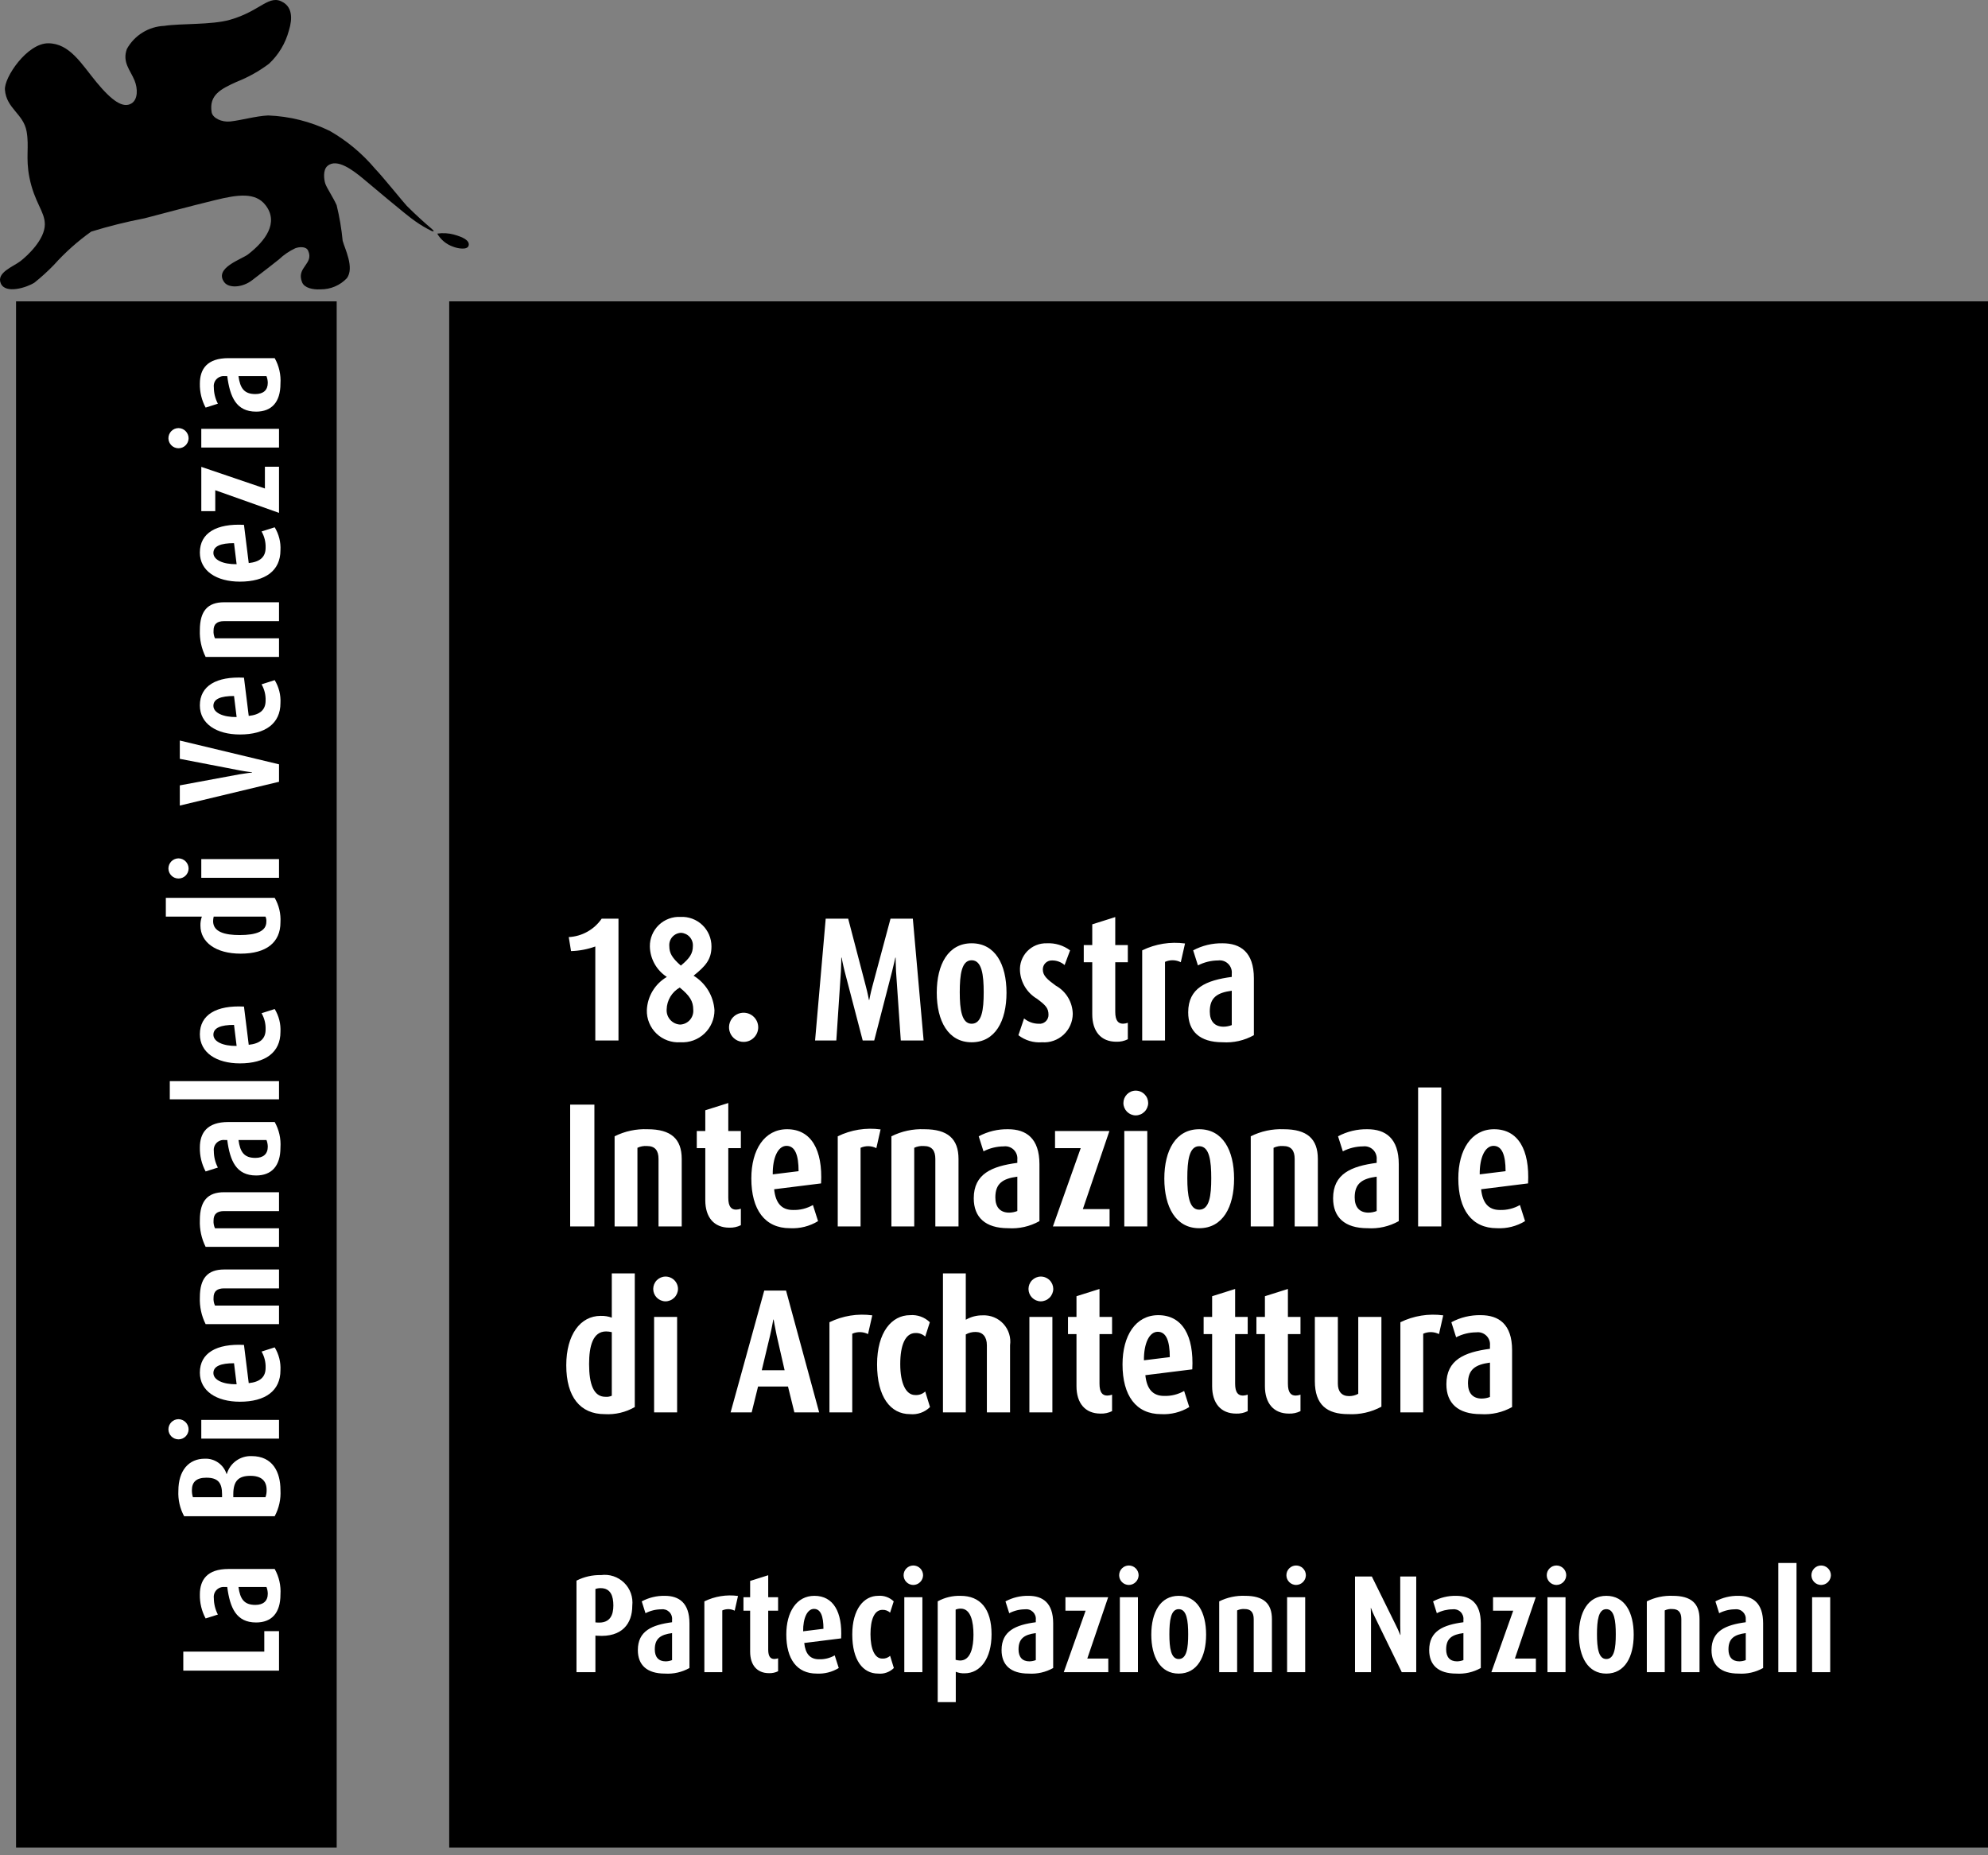
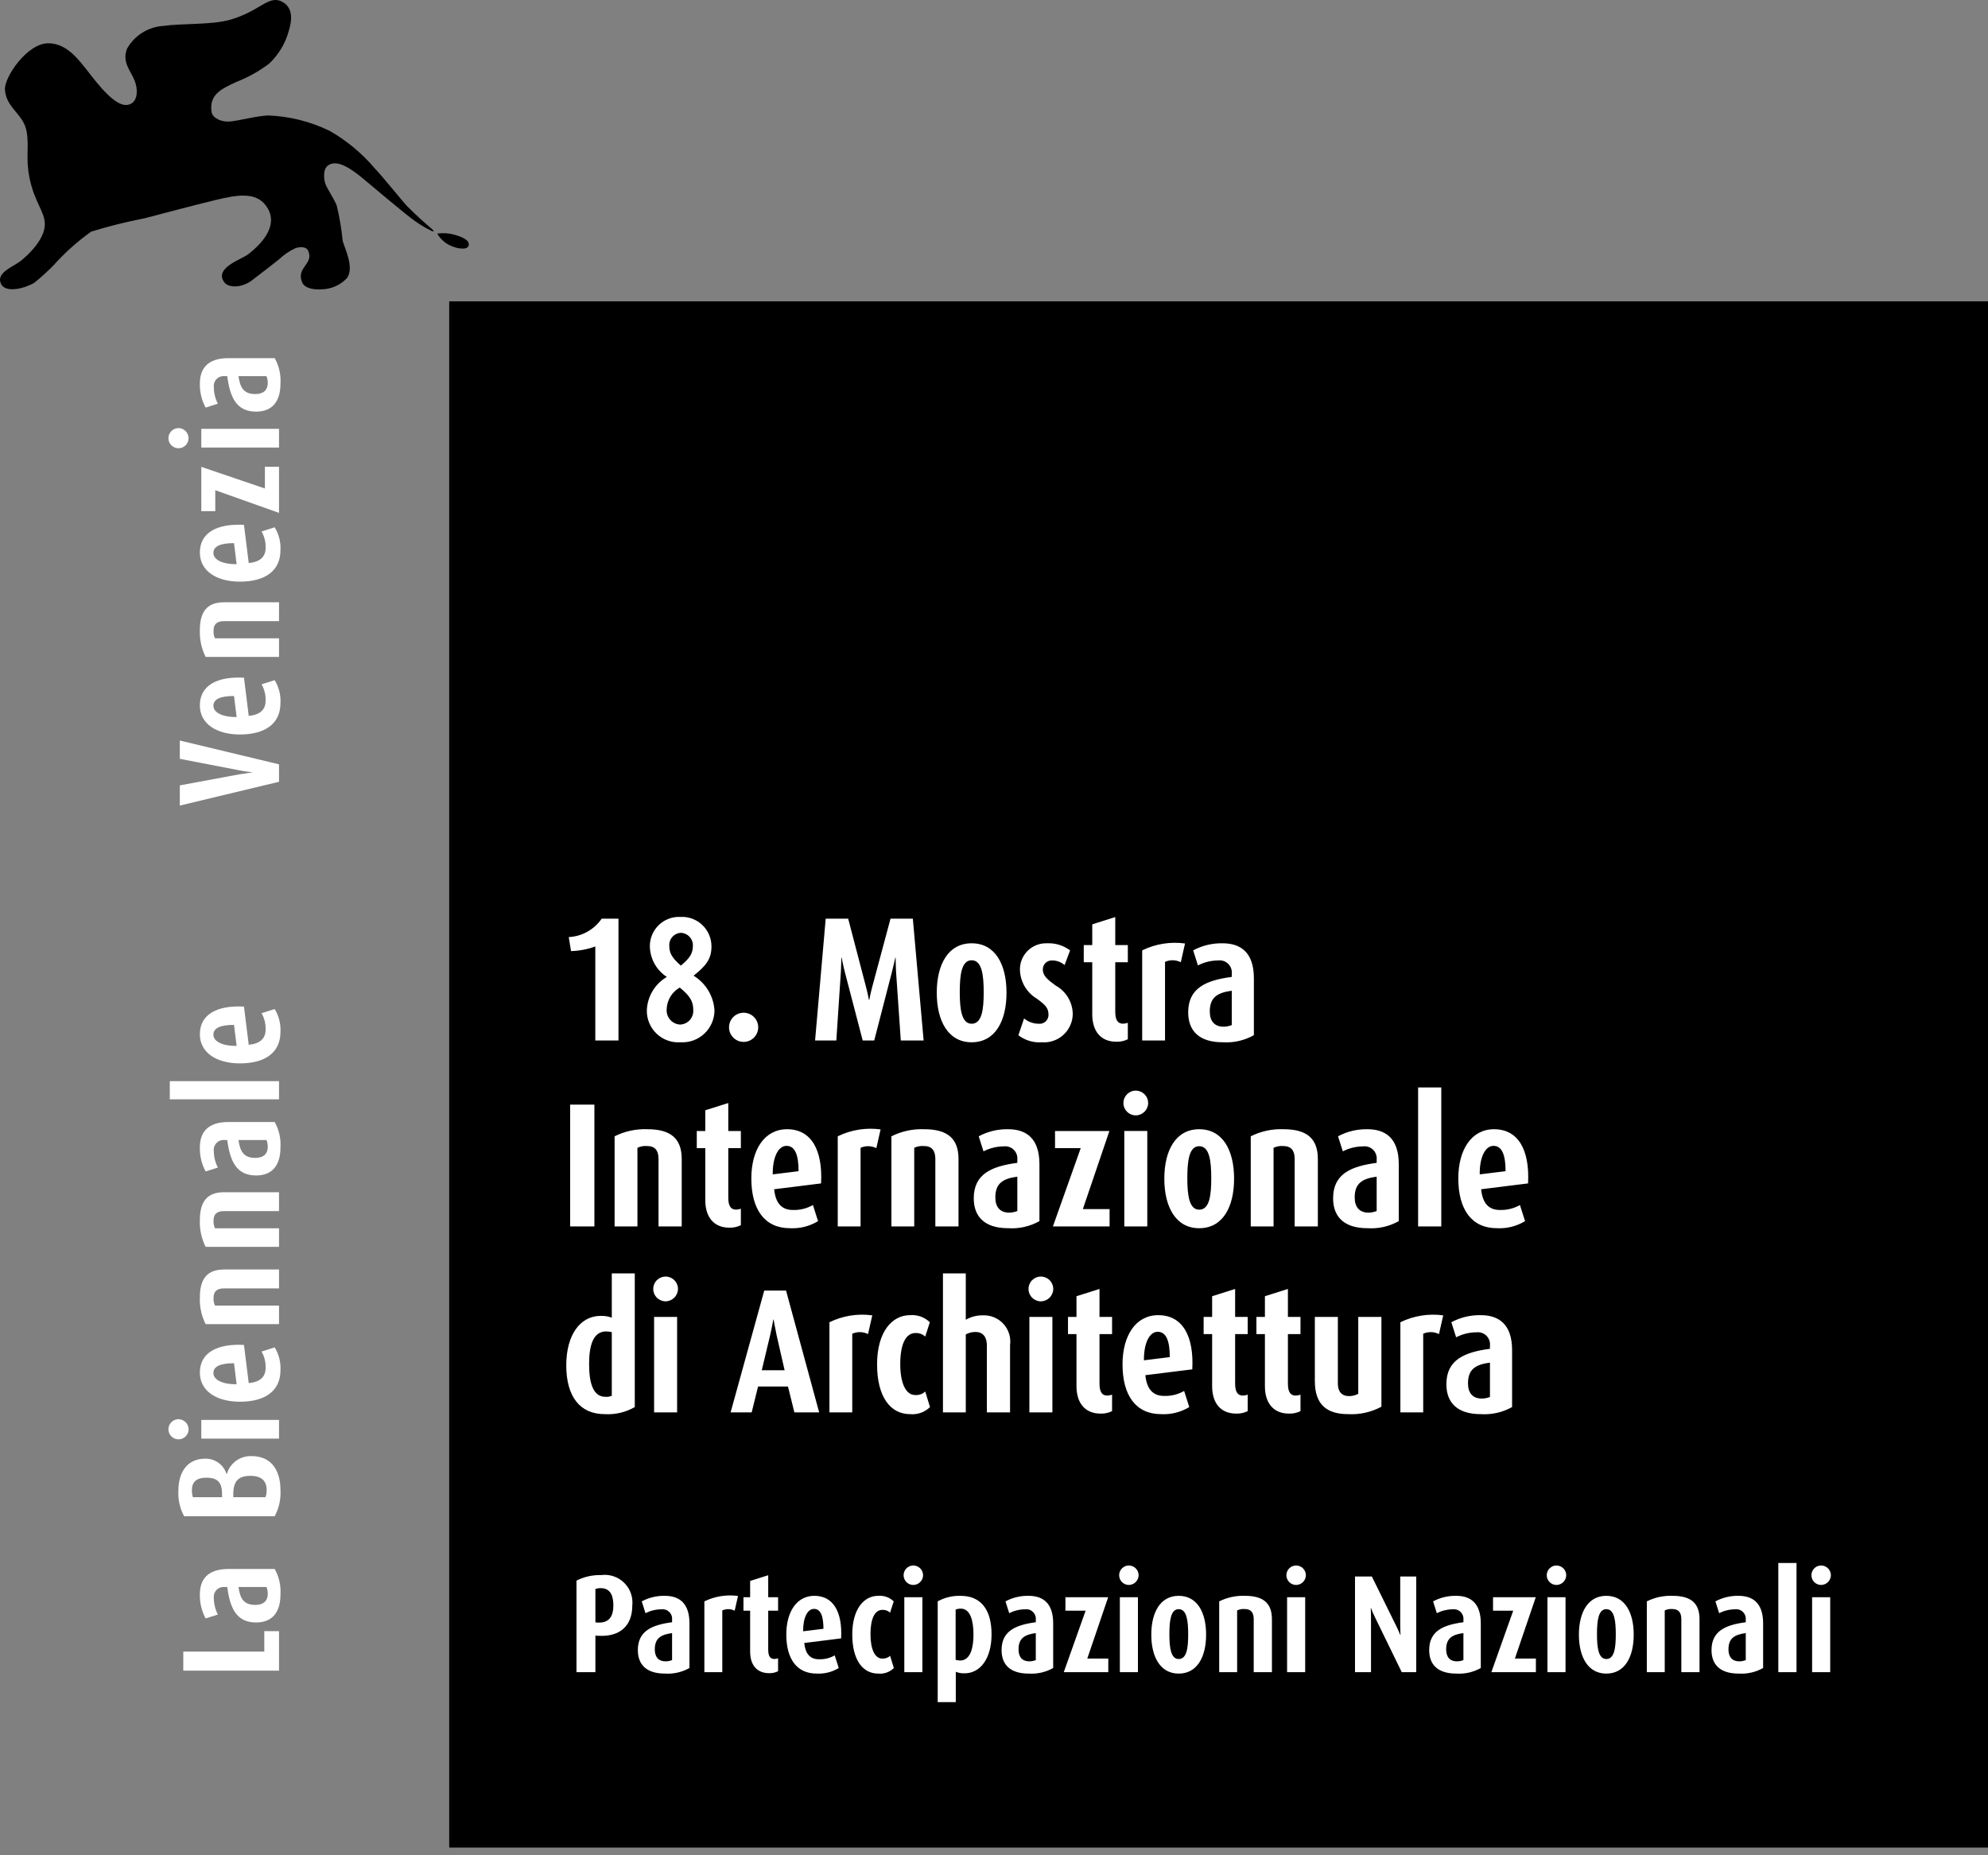
<svg xmlns="http://www.w3.org/2000/svg" width="120" height="112" viewBox="0 0 120 112" fill="none">
  <rect x="0" y="0" width="120" height="112" fill="#808080" stroke="none" />
-   <path d="M0.968 18.192H20.323V111.533H0.968V18.192Z" fill="black" />
  <path d="M0.298 5.421C0.241 4.676 1.635 2.613 2.907 2.613C4.206 2.613 4.919 3.863 5.811 4.947C6.765 6.105 7.429 6.546 7.928 6.249C8.33 6.012 8.324 5.354 8.122 4.858C7.873 4.243 7.363 3.759 7.66 2.953C7.885 2.548 8.21 2.208 8.604 1.965C8.997 1.721 9.447 1.582 9.91 1.562C10.923 1.407 12.759 1.511 13.876 1.196C15.759 0.665 16.243 -0.402 17.121 0.158C17.603 0.466 17.679 1.07 17.437 1.848C17.232 2.614 16.817 3.307 16.238 3.848C15.636 4.301 14.975 4.67 14.274 4.944C13.335 5.372 12.609 5.727 12.774 6.769C12.832 7.131 13.386 7.389 13.902 7.333C14.607 7.253 15.433 7.007 16.185 6.97C17.478 7.019 18.747 7.337 19.91 7.905C20.947 8.501 21.872 9.274 22.643 10.189C23.072 10.629 24.402 12.275 24.559 12.433C25.127 12.999 25.698 13.511 26.04 13.796C26.206 13.933 26.174 13.971 26.174 13.971C26.132 13.971 26.09 13.961 26.052 13.941C25.713 13.776 25.389 13.584 25.081 13.366C24.528 12.999 22.107 10.93 21.811 10.695C21.353 10.331 20.337 9.508 19.758 10.026C19.485 10.27 19.554 10.829 19.633 11.078C19.72 11.345 20.102 11.899 20.32 12.386C20.493 13.093 20.614 13.812 20.684 14.536C20.818 15.032 21.399 16.148 20.942 16.79C20.737 17.007 20.49 17.18 20.215 17.296C19.941 17.413 19.645 17.471 19.347 17.468C18.875 17.494 18.38 17.383 18.238 17.048C17.854 16.136 18.971 15.943 18.598 15.13C18.471 14.852 18.04 14.907 17.83 14.984C17.463 15.155 17.127 15.384 16.834 15.663C16.672 15.796 15.899 16.399 15.21 16.923C14.625 17.371 13.813 17.408 13.538 17.039C12.899 16.179 14.585 15.655 14.972 15.357C16.004 14.559 16.848 13.451 16.033 12.391C15.423 11.594 14.36 11.744 12.998 12.077C11.488 12.444 9.736 12.917 8.725 13.179C7.638 13.388 6.563 13.656 5.505 13.982C4.682 14.567 3.927 15.242 3.253 15.994C2.884 16.375 2.492 16.732 2.078 17.063C1.611 17.362 0.334 17.762 0.05 17.114C-0.24 16.453 0.804 16.101 1.244 15.757C1.651 15.439 2.706 14.469 2.706 13.542C2.706 12.758 2.078 12.233 1.775 10.71C1.538 9.514 1.773 8.861 1.606 7.934C1.415 6.864 0.386 6.557 0.298 5.421Z" fill="black" />
  <path d="M26.392 14.103C26.73 14.052 27.075 14.072 27.405 14.163C27.918 14.306 28.365 14.505 28.289 14.822C28.218 15.112 27.622 15.002 27.344 14.89C26.942 14.75 26.605 14.471 26.392 14.103Z" fill="black" />
  <path d="M27.115 18.192H120V111.533H27.115V18.192Z" fill="black" />
  <path d="M16.842 98.471H15.953V99.705H11.064V100.855H16.842V98.471ZM16.581 94.718H13.787C12.498 94.718 12.064 95.379 12.064 96.258C12.054 96.762 12.173 97.26 12.412 97.703L13.151 97.469C12.993 97.162 12.909 96.822 12.907 96.477C12.896 96.388 12.904 96.297 12.933 96.211C12.961 96.126 13.008 96.048 13.071 95.983C13.134 95.919 13.211 95.869 13.295 95.838C13.38 95.808 13.471 95.796 13.56 95.806H13.717C13.882 97.06 14.257 97.947 15.459 97.947C16.39 97.947 16.929 97.382 16.929 96.258C16.965 95.722 16.844 95.187 16.581 94.718ZM16.085 95.806C16.135 95.934 16.162 96.069 16.164 96.207C16.164 96.651 15.894 96.886 15.415 96.886C14.736 96.886 14.492 96.529 14.396 95.806H16.085Z" fill="white" />
  <path d="M15.188 87.903C14.854 87.89 14.525 87.989 14.254 88.184C13.982 88.379 13.784 88.66 13.691 88.981H13.674C13.587 88.704 13.411 88.464 13.173 88.297C12.935 88.13 12.649 88.047 12.359 88.06C11.401 88.06 10.767 88.764 10.767 90C10.74 90.533 10.86 91.063 11.114 91.532H16.581C16.842 91.046 16.962 90.498 16.929 89.948C16.929 88.877 16.468 87.903 15.188 87.903ZM12.455 89.207C13.169 89.207 13.404 89.521 13.404 90.209V90.384H11.645C11.6 90.246 11.58 90.101 11.584 89.956C11.584 89.468 11.854 89.207 12.455 89.207ZM15.119 89.094C15.755 89.094 16.103 89.381 16.094 89.966C16.097 90.108 16.074 90.25 16.024 90.384H14.082V90.209C14.082 89.391 14.405 89.094 15.119 89.094ZM10.775 85.674C10.694 85.675 10.615 85.691 10.54 85.722C10.466 85.754 10.399 85.799 10.342 85.857C10.286 85.914 10.241 85.982 10.211 86.057C10.181 86.131 10.165 86.211 10.166 86.292C10.168 86.452 10.233 86.605 10.347 86.717C10.461 86.829 10.615 86.892 10.775 86.892C10.935 86.892 11.088 86.829 11.202 86.717C11.316 86.605 11.381 86.452 11.384 86.292C11.383 86.13 11.32 85.974 11.206 85.858C11.092 85.743 10.937 85.677 10.775 85.674ZM16.842 85.718H12.15V86.849H16.842V85.718ZM14.727 81.191C13.072 81.104 12.064 81.679 12.064 82.863C12.064 83.977 13.072 84.62 14.483 84.62C16.016 84.62 16.929 83.959 16.929 82.724C16.955 82.238 16.834 81.755 16.581 81.339L15.789 81.592C15.96 81.891 16.045 82.231 16.033 82.575C16.033 83.133 15.694 83.428 15.014 83.498L14.727 81.191ZM14.126 82.297L14.283 83.567C13.456 83.576 12.881 83.307 12.881 82.888C12.881 82.471 13.334 82.297 14.126 82.297ZM16.842 76.638H13.525C12.533 76.638 12.064 77.169 12.064 78.318C12.041 78.879 12.16 79.435 12.412 79.936H16.842V78.815H12.977C12.908 78.668 12.878 78.506 12.89 78.344C12.89 77.944 13.116 77.778 13.525 77.778H16.842V76.638ZM16.842 71.973H13.525C12.533 71.973 12.064 72.503 12.064 73.652C12.041 74.213 12.161 74.769 12.412 75.271H16.842V74.149H12.977C12.908 74.002 12.878 73.84 12.89 73.678C12.89 73.278 13.116 73.112 13.525 73.112H16.842V71.973ZM16.581 67.734H13.787C12.498 67.734 12.064 68.394 12.064 69.274C12.054 69.777 12.173 70.275 12.412 70.719L13.151 70.484C12.992 70.177 12.909 69.837 12.907 69.492C12.895 69.402 12.904 69.311 12.933 69.226C12.961 69.141 13.008 69.063 13.071 68.998C13.134 68.933 13.211 68.884 13.295 68.853C13.38 68.823 13.47 68.811 13.56 68.821H13.717C13.882 70.075 14.257 70.962 15.459 70.962C16.39 70.962 16.929 70.397 16.929 69.274C16.965 68.737 16.844 68.202 16.581 67.734ZM16.085 68.821C16.135 68.948 16.162 69.084 16.164 69.222C16.164 69.666 15.894 69.901 15.415 69.901C14.736 69.901 14.492 69.544 14.396 68.821H16.085ZM16.842 65.266H10.249V66.366H16.842L16.842 65.266ZM14.727 60.766C13.072 60.679 12.064 61.254 12.064 62.437C12.064 63.551 13.072 64.195 14.483 64.195C16.016 64.195 16.929 63.534 16.929 62.298C16.956 61.812 16.834 61.33 16.581 60.914L15.789 61.166C15.96 61.465 16.045 61.806 16.033 62.15C16.033 62.707 15.694 63.003 15.014 63.073L14.727 60.766ZM14.126 61.872L14.283 63.142C13.456 63.151 12.881 62.881 12.881 62.464C12.881 62.046 13.334 61.872 14.126 61.872Z" fill="white" />
-   <path d="M16.581 54.203H10.01V55.333H12.186C12.122 55.509 12.092 55.696 12.099 55.882C12.099 56.875 13.021 57.571 14.527 57.571C16.086 57.571 16.929 56.884 16.929 55.682C16.96 55.166 16.84 54.651 16.581 54.203ZM16.025 55.333C16.069 55.432 16.087 55.54 16.077 55.647C16.077 56.222 15.468 56.449 14.466 56.449C13.587 56.449 12.864 56.266 12.864 55.612C12.865 55.518 12.877 55.425 12.899 55.333H16.025ZM10.775 51.818C10.695 51.818 10.615 51.835 10.541 51.866C10.467 51.897 10.399 51.943 10.343 52C10.286 52.058 10.242 52.126 10.211 52.2C10.181 52.275 10.166 52.355 10.166 52.435C10.169 52.595 10.234 52.748 10.348 52.86C10.462 52.973 10.615 53.035 10.775 53.035C10.935 53.035 11.089 52.973 11.203 52.86C11.317 52.748 11.382 52.595 11.384 52.435C11.384 52.273 11.32 52.117 11.206 52.002C11.092 51.886 10.938 51.82 10.775 51.818ZM16.842 51.861H12.15V52.992H16.842V51.861Z" fill="white" />
  <path d="M10.854 44.705V45.81L14.466 46.507C14.815 46.577 15.215 46.62 15.215 46.62V46.638C15.215 46.638 14.815 46.681 14.466 46.742L10.854 47.412V48.631L16.842 47.195V46.141L10.854 44.705ZM14.727 40.911C13.072 40.824 12.064 41.399 12.064 42.583C12.064 43.696 13.072 44.34 14.483 44.34C16.016 44.34 16.929 43.679 16.929 42.443C16.956 41.957 16.834 41.475 16.581 41.059L15.789 41.312C15.96 41.611 16.045 41.951 16.033 42.295C16.033 42.852 15.694 43.148 15.014 43.218L14.727 40.911ZM14.126 42.017L14.283 43.288C13.456 43.296 12.881 43.026 12.881 42.609C12.881 42.191 13.334 42.017 14.126 42.017ZM16.842 36.358H13.525C12.533 36.358 12.064 36.889 12.064 38.038C12.041 38.598 12.161 39.155 12.412 39.657H16.842V38.535H12.977C12.908 38.388 12.878 38.226 12.89 38.064C12.89 37.663 13.116 37.498 13.525 37.498H16.842V36.358ZM14.727 31.684C13.072 31.597 12.064 32.171 12.064 33.355C12.064 34.469 13.072 35.113 14.483 35.113C16.016 35.113 16.929 34.452 16.929 33.216C16.956 32.73 16.834 32.248 16.581 31.832L15.789 32.084C15.96 32.383 16.045 32.724 16.033 33.068C16.033 33.625 15.694 33.921 15.014 33.991L14.727 31.684ZM14.126 32.789L14.283 34.06C13.456 34.069 12.881 33.799 12.881 33.381C12.881 32.964 13.334 32.789 14.126 32.789ZM16.842 28.175H15.99V29.49L12.151 28.184V30.857H12.994V29.594L16.842 30.961V28.175ZM10.775 25.843C10.694 25.843 10.615 25.86 10.54 25.891C10.466 25.922 10.399 25.968 10.342 26.025C10.286 26.083 10.241 26.151 10.211 26.225C10.181 26.3 10.165 26.38 10.166 26.46C10.168 26.62 10.233 26.773 10.347 26.885C10.461 26.998 10.615 27.061 10.775 27.061C10.935 27.061 11.088 26.998 11.202 26.885C11.316 26.773 11.381 26.62 11.384 26.46C11.383 26.298 11.32 26.143 11.206 26.027C11.092 25.912 10.937 25.845 10.775 25.843ZM16.842 25.887H12.15V27.017H16.842V25.887ZM16.581 21.621H13.787C12.498 21.621 12.064 22.282 12.064 23.161C12.054 23.665 12.173 24.163 12.412 24.606L13.151 24.371C12.992 24.064 12.909 23.724 12.907 23.379C12.895 23.29 12.904 23.199 12.933 23.114C12.961 23.028 13.008 22.95 13.071 22.886C13.134 22.821 13.211 22.772 13.295 22.741C13.38 22.71 13.47 22.699 13.56 22.708H13.717C13.882 23.963 14.257 24.85 15.459 24.85C16.39 24.85 16.929 24.284 16.929 23.161C16.965 22.625 16.844 22.09 16.581 21.621ZM16.085 22.708C16.135 22.836 16.162 22.972 16.164 23.109C16.164 23.553 15.894 23.789 15.415 23.789C14.736 23.789 14.492 23.431 14.396 22.708H16.085Z" fill="white" />
  <path d="M38.317 84.943V76.872H36.929V79.545C36.713 79.466 36.484 79.43 36.254 79.438C35.035 79.438 34.181 80.57 34.181 82.42C34.181 84.334 35.025 85.37 36.501 85.37C37.135 85.408 37.766 85.259 38.317 84.943ZM36.929 84.259C36.808 84.313 36.675 84.335 36.543 84.323C35.837 84.323 35.559 83.575 35.559 82.345C35.559 81.265 35.784 80.377 36.586 80.377C36.702 80.379 36.816 80.393 36.929 80.42V84.259ZM40.925 77.812C40.925 77.713 40.905 77.615 40.866 77.524C40.828 77.433 40.772 77.35 40.701 77.281C40.631 77.212 40.547 77.157 40.456 77.12C40.364 77.082 40.266 77.064 40.167 77.065C39.971 77.067 39.783 77.147 39.645 77.287C39.507 77.427 39.43 77.616 39.43 77.812C39.43 78.009 39.507 78.197 39.645 78.337C39.783 78.477 39.971 78.557 40.167 78.56C40.366 78.56 40.557 78.481 40.699 78.341C40.841 78.201 40.922 78.011 40.925 77.812ZM40.872 85.263V79.501H39.483V85.263H40.872ZM49.446 85.263L47.447 77.909H46.132L44.101 85.263H45.373L45.758 83.702H47.565L47.95 85.263H49.446ZM47.361 82.72H45.982L46.485 80.614C46.592 80.154 46.677 79.662 46.677 79.662H46.699C46.699 79.662 46.784 80.175 46.88 80.614L47.361 82.72ZM52.653 79.406C51.768 79.285 50.868 79.43 50.067 79.822V85.263H51.444V80.516C51.595 80.448 51.758 80.415 51.923 80.419C52.087 80.422 52.249 80.463 52.396 80.537L52.653 79.406ZM56.137 84.943L55.849 84.003C55.767 84.079 55.671 84.137 55.566 84.174C55.462 84.21 55.35 84.225 55.239 84.216C54.683 84.216 54.341 83.511 54.341 82.345C54.341 81.211 54.641 80.473 55.261 80.473C55.368 80.468 55.475 80.485 55.576 80.522C55.677 80.558 55.77 80.615 55.849 80.687L56.127 79.822C55.969 79.669 55.781 79.552 55.574 79.478C55.368 79.405 55.148 79.376 54.929 79.395C53.839 79.395 52.942 80.409 52.942 82.366C52.942 84.334 53.754 85.37 54.929 85.37C55.15 85.391 55.372 85.365 55.581 85.291C55.79 85.217 55.98 85.098 56.137 84.943ZM60.969 85.263V81.211C61.002 80.979 60.982 80.743 60.913 80.519C60.843 80.296 60.725 80.091 60.567 79.918C60.408 79.746 60.214 79.61 59.997 79.522C59.781 79.433 59.547 79.394 59.313 79.406C58.957 79.401 58.605 79.493 58.297 79.672V76.872H56.919V85.263H58.297V80.559C58.479 80.456 58.686 80.404 58.896 80.409C59.313 80.409 59.57 80.698 59.57 81.211V85.263H60.969ZM63.578 77.812C63.577 77.713 63.557 77.615 63.519 77.524C63.48 77.433 63.424 77.35 63.353 77.281C63.283 77.212 63.2 77.157 63.108 77.12C63.016 77.082 62.918 77.064 62.819 77.065C62.623 77.067 62.435 77.147 62.297 77.287C62.159 77.427 62.082 77.616 62.082 77.812C62.082 78.009 62.159 78.197 62.297 78.337C62.435 78.477 62.623 78.557 62.819 78.56C63.018 78.56 63.21 78.481 63.352 78.341C63.493 78.201 63.575 78.011 63.578 77.812ZM63.524 85.263V79.501H62.136V85.263H63.524ZM67.127 85.188V84.195C67.034 84.228 66.936 84.246 66.838 84.249C66.549 84.249 66.368 84.067 66.368 83.532V80.537H67.127V79.502H66.368V77.813L64.979 78.251V79.502H64.466V80.537H64.979V83.682C64.979 84.697 65.492 85.337 66.432 85.337C66.672 85.346 66.911 85.295 67.127 85.188ZM71.969 82.666C72.076 80.634 71.37 79.395 69.916 79.395C68.548 79.395 67.758 80.634 67.758 82.366C67.758 84.249 68.57 85.37 70.087 85.37C70.684 85.402 71.276 85.253 71.787 84.943L71.477 83.971C71.11 84.18 70.692 84.284 70.269 84.27C69.585 84.27 69.221 83.853 69.136 83.018L71.969 82.666ZM70.611 81.928L69.05 82.12C69.04 81.104 69.371 80.398 69.884 80.398C70.397 80.398 70.611 80.954 70.611 81.928ZM75.314 85.188V84.195C75.222 84.228 75.124 84.246 75.026 84.249C74.737 84.249 74.555 84.067 74.555 83.532V80.537H75.314V79.502H74.555V77.813L73.167 78.251V79.502H72.654V80.537H73.167V83.682C73.167 84.697 73.679 85.337 74.619 85.337C74.86 85.346 75.099 85.295 75.314 85.188ZM78.5 85.188V84.195C78.407 84.228 78.31 84.246 78.211 84.249C77.923 84.249 77.741 84.067 77.741 83.532V80.537H78.5V79.502H77.741V77.813L76.353 78.251V79.502H75.84V80.537H76.353V83.682C76.353 84.697 76.865 85.337 77.805 85.337C78.046 85.346 78.284 85.295 78.5 85.188ZM83.385 84.921V79.502H81.987V84.142C81.816 84.235 81.624 84.283 81.43 84.281C80.98 84.281 80.756 83.992 80.756 83.532V79.502H79.367V83.372C79.367 84.814 80.104 85.37 81.387 85.37C82.082 85.407 82.773 85.251 83.385 84.921ZM87.116 79.406C86.232 79.286 85.332 79.43 84.53 79.822V85.263H85.908V80.516C86.058 80.448 86.222 80.415 86.386 80.419C86.551 80.422 86.713 80.463 86.86 80.537L87.116 79.406ZM91.273 84.943V81.511C91.273 79.929 90.461 79.395 89.381 79.395C88.763 79.382 88.152 79.529 87.607 79.822L87.895 80.73C88.272 80.535 88.689 80.433 89.113 80.431C89.223 80.416 89.334 80.427 89.439 80.462C89.544 80.497 89.64 80.555 89.719 80.632C89.798 80.709 89.859 80.803 89.897 80.907C89.935 81.011 89.948 81.122 89.937 81.232V81.425C88.397 81.629 87.307 82.088 87.307 83.564C87.307 84.707 88.001 85.37 89.381 85.37C90.04 85.413 90.697 85.265 91.273 84.943ZM89.937 84.334C89.78 84.395 89.614 84.427 89.445 84.43C88.899 84.43 88.611 84.099 88.611 83.51C88.611 82.676 89.049 82.377 89.937 82.259V84.334Z" fill="white" />
  <path d="M35.879 74.038V66.684H34.416V74.038H35.879ZM41.15 74.038V69.965C41.15 68.747 40.498 68.17 39.087 68.17C38.399 68.142 37.715 68.289 37.099 68.597V74.038H38.477V69.291C38.657 69.206 38.856 69.169 39.055 69.184C39.547 69.184 39.75 69.462 39.75 69.965V74.038H41.15ZM44.72 73.963V72.97C44.627 73.003 44.53 73.021 44.431 73.024C44.143 73.024 43.961 72.842 43.961 72.307V69.313H44.72V68.277H43.961V66.588L42.573 67.026V68.277H42.059V69.313H42.573V72.457C42.573 73.472 43.085 74.113 44.025 74.113C44.266 74.121 44.504 74.07 44.72 73.963ZM49.562 71.441C49.669 69.409 48.963 68.17 47.51 68.17C46.142 68.17 45.352 69.409 45.352 71.141C45.352 73.023 46.163 74.145 47.681 74.145C48.277 74.177 48.87 74.029 49.38 73.718L49.07 72.746C48.703 72.955 48.285 73.059 47.862 73.045C47.178 73.045 46.815 72.628 46.729 71.794L49.562 71.441ZM48.204 70.703L46.644 70.895C46.633 69.879 46.964 69.174 47.477 69.174C47.991 69.174 48.204 69.73 48.204 70.703ZM53.154 68.181C52.27 68.06 51.37 68.205 50.568 68.597V74.038H51.946V69.291C52.096 69.224 52.26 69.19 52.424 69.194C52.589 69.198 52.751 69.238 52.898 69.313L53.154 68.181ZM57.858 74.038V69.965C57.858 68.747 57.206 68.17 55.795 68.17C55.107 68.142 54.423 68.289 53.807 68.597V74.038H55.185V69.291C55.365 69.206 55.564 69.169 55.763 69.184C56.255 69.184 56.459 69.462 56.459 69.965V74.038H57.858ZM62.743 73.718V70.286C62.743 68.704 61.931 68.17 60.852 68.17C60.233 68.158 59.622 68.305 59.077 68.597L59.366 69.505C59.743 69.311 60.16 69.208 60.584 69.206C60.694 69.191 60.805 69.202 60.91 69.237C61.015 69.272 61.111 69.33 61.19 69.407C61.27 69.485 61.33 69.579 61.368 69.683C61.406 69.787 61.419 69.898 61.408 70.008V70.2C59.868 70.403 58.778 70.863 58.778 72.339C58.778 73.483 59.473 74.145 60.852 74.145C61.51 74.189 62.167 74.04 62.743 73.718ZM61.408 73.109C61.251 73.17 61.084 73.203 60.916 73.205C60.37 73.205 60.081 72.874 60.081 72.286C60.081 71.451 60.52 71.152 61.408 71.034V73.109ZM66.977 74.038V72.992H65.363L66.966 68.277H63.684V69.313H65.234L63.556 74.038L66.977 74.038ZM69.307 66.587C69.306 66.488 69.286 66.391 69.248 66.299C69.209 66.208 69.153 66.126 69.083 66.056C69.012 65.987 68.929 65.932 68.837 65.895C68.746 65.858 68.647 65.839 68.549 65.84C68.352 65.842 68.165 65.922 68.027 66.062C67.889 66.202 67.811 66.391 67.811 66.587C67.811 66.784 67.889 66.972 68.027 67.112C68.165 67.252 68.352 67.332 68.549 67.335C68.748 67.335 68.939 67.256 69.081 67.116C69.223 66.977 69.304 66.787 69.307 66.587ZM69.253 74.038V68.276H67.865V74.038H69.253ZM74.492 71.154C74.492 69.441 73.808 68.17 72.386 68.17C70.975 68.17 70.281 69.441 70.281 71.154C70.281 72.866 70.975 74.146 72.386 74.146C73.808 74.146 74.492 72.866 74.492 71.154ZM73.114 71.132C73.114 72.17 73.007 73.027 72.386 73.027C71.787 73.027 71.669 72.17 71.669 71.121C71.669 70.073 71.776 69.195 72.386 69.195C73.007 69.195 73.114 70.083 73.114 71.132ZM79.548 74.038V69.965C79.548 68.747 78.897 68.17 77.485 68.17C76.797 68.142 76.114 68.289 75.498 68.597V74.038H76.875V69.291C77.056 69.206 77.255 69.169 77.453 69.184C77.946 69.184 78.149 69.462 78.149 69.965V74.038H79.548ZM84.433 73.718V70.286C84.433 68.704 83.622 68.17 82.542 68.17C81.924 68.158 81.312 68.305 80.767 68.597L81.056 69.505C81.433 69.311 81.851 69.208 82.275 69.206C82.384 69.192 82.496 69.202 82.601 69.237C82.706 69.272 82.801 69.33 82.881 69.407C82.96 69.485 83.021 69.579 83.058 69.683C83.096 69.787 83.11 69.898 83.099 70.008V70.2C81.558 70.403 80.469 70.863 80.469 72.339C80.469 73.483 81.163 74.145 82.542 74.145C83.201 74.189 83.858 74.04 84.433 73.718ZM83.099 73.109C82.942 73.17 82.775 73.203 82.606 73.205C82.06 73.205 81.772 72.874 81.772 72.286C81.772 71.451 82.211 71.152 83.099 71.034V73.109ZM86.999 74.038V65.647H85.6V74.038H86.999ZM92.237 71.441C92.344 69.409 91.639 68.17 90.185 68.17C88.817 68.17 88.027 69.409 88.027 71.141C88.027 73.023 88.839 74.145 90.356 74.145C90.953 74.177 91.545 74.029 92.056 73.718L91.746 72.746C91.379 72.955 90.96 73.059 90.538 73.045C89.853 73.045 89.49 72.628 89.404 71.794L92.237 71.441ZM90.88 70.703L89.319 70.895C89.308 69.879 89.64 69.174 90.153 69.174C90.666 69.174 90.88 69.73 90.88 70.703Z" fill="white" />
  <path d="M37.333 62.813V55.459H36.319C36.095 55.785 35.799 56.054 35.454 56.247C35.109 56.44 34.725 56.551 34.331 56.571L34.469 57.416C34.969 57.402 35.464 57.308 35.934 57.138V62.813L37.333 62.813ZM43.127 60.986C43.099 60.563 42.97 60.153 42.751 59.79C42.531 59.428 42.228 59.123 41.867 58.901C42.583 58.324 42.946 57.928 42.946 57.137C42.947 56.895 42.898 56.655 42.804 56.433C42.709 56.21 42.57 56.009 42.395 55.842C42.219 55.675 42.012 55.545 41.785 55.461C41.559 55.377 41.317 55.34 41.075 55.352C40.835 55.34 40.594 55.378 40.369 55.463C40.144 55.547 39.938 55.677 39.765 55.844C39.592 56.012 39.454 56.213 39.362 56.435C39.269 56.657 39.223 56.896 39.227 57.137C39.234 57.504 39.332 57.863 39.511 58.184C39.689 58.504 39.944 58.776 40.252 58.976C39.9 59.182 39.605 59.472 39.394 59.822C39.183 60.171 39.063 60.568 39.045 60.975C39.037 61.24 39.085 61.503 39.186 61.748C39.286 61.993 39.437 62.215 39.629 62.398C39.82 62.581 40.047 62.722 40.297 62.812C40.546 62.902 40.811 62.939 41.075 62.92C41.339 62.936 41.603 62.898 41.852 62.808C42.1 62.718 42.327 62.578 42.52 62.396C42.712 62.215 42.865 61.997 42.969 61.754C43.074 61.511 43.128 61.25 43.127 60.986ZM41.824 57.105C41.824 57.554 41.642 57.843 41.097 58.292C40.562 57.822 40.401 57.533 40.401 57.115C40.392 57.016 40.404 56.916 40.435 56.821C40.466 56.726 40.516 56.638 40.582 56.563C40.648 56.488 40.729 56.427 40.819 56.384C40.91 56.341 41.008 56.317 41.107 56.313C41.307 56.323 41.495 56.412 41.63 56.561C41.764 56.709 41.834 56.905 41.824 57.105ZM41.846 60.954C41.856 61.065 41.843 61.178 41.808 61.284C41.773 61.391 41.717 61.489 41.643 61.573C41.569 61.657 41.478 61.725 41.377 61.773C41.276 61.821 41.166 61.848 41.054 61.852C40.94 61.846 40.828 61.818 40.725 61.768C40.622 61.718 40.53 61.648 40.454 61.563C40.379 61.477 40.321 61.377 40.284 61.269C40.248 61.161 40.233 61.046 40.241 60.932C40.248 60.663 40.325 60.401 40.463 60.17C40.602 59.939 40.798 59.749 41.032 59.617C41.632 60.108 41.846 60.44 41.846 60.954ZM45.768 62.012C45.767 61.837 45.714 61.667 45.616 61.523C45.518 61.379 45.38 61.267 45.219 61.201C45.057 61.135 44.88 61.119 44.709 61.154C44.538 61.189 44.382 61.274 44.259 61.398C44.137 61.522 44.054 61.679 44.021 61.85C43.988 62.022 44.007 62.199 44.074 62.359C44.142 62.52 44.256 62.657 44.401 62.753C44.547 62.849 44.717 62.9 44.892 62.898C45.125 62.897 45.349 62.803 45.513 62.636C45.677 62.47 45.769 62.245 45.768 62.012ZM55.752 62.813L55.101 55.459H53.754L52.653 59.564C52.546 59.96 52.471 60.366 52.471 60.366H52.45C52.45 60.366 52.375 59.949 52.268 59.554L51.198 55.459H49.841L49.2 62.813H50.482L50.76 58.624C50.781 58.26 50.781 57.811 50.781 57.811H50.803C50.803 57.811 50.888 58.26 50.984 58.634L52.075 62.813H52.77L53.85 58.634C53.947 58.249 54.043 57.811 54.043 57.811H54.064C54.064 57.811 54.064 58.249 54.086 58.634L54.374 62.813H55.752ZM60.755 59.929C60.755 58.216 60.072 56.945 58.65 56.945C57.239 56.945 56.545 58.216 56.545 59.929C56.545 61.641 57.239 62.921 58.65 62.921C60.072 62.921 60.755 61.641 60.755 59.929ZM59.378 59.907C59.378 60.946 59.271 61.802 58.65 61.802C58.051 61.802 57.933 60.946 57.933 59.897C57.933 58.848 58.04 57.97 58.65 57.97C59.271 57.97 59.378 58.859 59.378 59.907ZM64.754 61.213C64.749 60.863 64.651 60.52 64.471 60.219C64.291 59.918 64.035 59.67 63.728 59.501C63.215 59.126 62.947 58.901 62.947 58.527C62.946 58.454 62.959 58.381 62.987 58.314C63.015 58.246 63.056 58.185 63.108 58.134C63.16 58.083 63.222 58.043 63.29 58.017C63.358 57.99 63.431 57.978 63.504 57.981C63.782 57.977 64.052 58.077 64.262 58.259L64.593 57.372C64.187 57.07 63.688 56.919 63.183 56.945C62.964 56.939 62.746 56.978 62.543 57.061C62.34 57.144 62.156 57.269 62.004 57.426C61.852 57.585 61.735 57.773 61.66 57.979C61.585 58.185 61.554 58.404 61.569 58.623C61.591 58.964 61.696 59.294 61.874 59.585C62.053 59.876 62.3 60.119 62.594 60.293C63.108 60.678 63.29 60.849 63.29 61.267C63.291 61.343 63.275 61.418 63.244 61.487C63.213 61.557 63.168 61.619 63.111 61.669C63.054 61.72 62.987 61.758 62.915 61.781C62.842 61.804 62.766 61.811 62.69 61.802C62.37 61.8 62.06 61.687 61.815 61.481L61.473 62.495C61.88 62.81 62.391 62.962 62.904 62.921C63.139 62.938 63.375 62.906 63.598 62.827C63.82 62.749 64.024 62.626 64.198 62.466C64.371 62.306 64.509 62.113 64.605 61.897C64.701 61.682 64.751 61.449 64.754 61.213ZM68.078 62.738V61.745C67.985 61.778 67.888 61.796 67.79 61.799C67.501 61.799 67.319 61.617 67.319 61.082V58.088H68.078V57.052H67.319V55.363L65.931 55.801V57.052H65.418V58.088H65.931V61.232C65.931 62.247 66.443 62.888 67.383 62.888C67.624 62.897 67.863 62.845 68.078 62.738ZM71.531 56.956C70.647 56.836 69.747 56.98 68.945 57.372V62.813H70.323V58.066C70.473 57.999 70.637 57.965 70.801 57.969C70.966 57.973 71.128 58.013 71.275 58.088L71.531 56.956ZM75.687 62.493V59.061C75.687 57.479 74.876 56.945 73.796 56.945C73.178 56.933 72.567 57.08 72.022 57.372L72.31 58.28C72.687 58.086 73.104 57.983 73.528 57.981C73.638 57.967 73.749 57.977 73.855 58.012C73.959 58.047 74.055 58.105 74.134 58.183C74.214 58.26 74.274 58.354 74.312 58.458C74.35 58.562 74.364 58.673 74.352 58.783V58.975C72.812 59.178 71.722 59.638 71.722 61.114C71.722 62.258 72.417 62.92 73.796 62.92C74.454 62.964 75.112 62.815 75.687 62.493ZM74.352 61.884C74.195 61.945 74.029 61.978 73.86 61.98C73.314 61.98 73.025 61.649 73.025 61.061C73.025 60.227 73.464 59.927 74.352 59.809V61.884Z" fill="white" />
  <path d="M38.166 96.933C38.194 96.68 38.165 96.424 38.08 96.183C37.995 95.943 37.855 95.725 37.673 95.547C37.491 95.369 37.27 95.235 37.028 95.155C36.786 95.075 36.529 95.052 36.276 95.086C35.763 95.072 35.255 95.188 34.798 95.421V100.948H35.94V98.739L36.066 98.748C37.553 98.849 38.166 98.018 38.166 96.933ZM37.024 96.925C37.024 97.489 36.831 98.001 36.066 97.951L35.94 97.942V95.925C36.042 95.889 36.15 95.872 36.259 95.875C36.864 95.875 37.024 96.354 37.024 96.925ZM41.617 100.696V98C41.617 96.757 40.979 96.338 40.131 96.338C39.645 96.328 39.165 96.444 38.737 96.673L38.963 97.387C39.259 97.234 39.587 97.154 39.921 97.152C40.007 97.141 40.094 97.149 40.177 97.176C40.259 97.204 40.334 97.25 40.397 97.31C40.459 97.371 40.507 97.445 40.536 97.526C40.566 97.608 40.577 97.695 40.568 97.782V97.933C39.358 98.093 38.502 98.454 38.502 99.614C38.502 100.512 39.047 101.032 40.131 101.032C40.648 101.067 41.164 100.95 41.617 100.696ZM40.568 100.218C40.444 100.266 40.314 100.292 40.181 100.294C39.752 100.294 39.525 100.034 39.525 99.572C39.525 98.916 39.87 98.68 40.568 98.588V100.218ZM44.548 96.346C43.853 96.252 43.147 96.365 42.517 96.673V100.948H43.599V97.219C43.717 97.166 43.845 97.14 43.975 97.142C44.104 97.145 44.231 97.177 44.347 97.236L44.548 96.346ZM46.967 100.89V100.109C46.894 100.135 46.818 100.149 46.74 100.151C46.514 100.151 46.371 100.008 46.371 99.588V97.236H46.967V96.422H46.371V95.095L45.28 95.439V96.422H44.877V97.236H45.28V99.706C45.28 100.503 45.683 101.007 46.421 101.007C46.61 101.014 46.798 100.974 46.967 100.89ZM50.772 98.907C50.856 97.311 50.301 96.338 49.159 96.338C48.084 96.338 47.463 97.311 47.463 98.672C47.463 100.151 48.101 101.032 49.293 101.032C49.762 101.058 50.228 100.941 50.629 100.696L50.385 99.933C50.097 100.098 49.768 100.179 49.436 100.168C48.899 100.168 48.613 99.84 48.546 99.185L50.772 98.907ZM49.705 98.328L48.479 98.479C48.47 97.681 48.731 97.127 49.134 97.127C49.537 97.127 49.705 97.563 49.705 98.328ZM53.955 100.696L53.728 99.958C53.665 100.018 53.589 100.063 53.507 100.092C53.424 100.121 53.337 100.133 53.25 100.126C52.813 100.126 52.544 99.572 52.544 98.655C52.544 97.765 52.779 97.185 53.266 97.185C53.351 97.181 53.435 97.194 53.514 97.223C53.593 97.252 53.666 97.296 53.728 97.353L53.947 96.673C53.823 96.553 53.675 96.461 53.513 96.403C53.35 96.345 53.178 96.323 53.006 96.338C52.15 96.338 51.445 97.135 51.445 98.672C51.445 100.218 52.082 101.032 53.006 101.032C53.179 101.05 53.354 101.029 53.518 100.97C53.682 100.912 53.831 100.819 53.955 100.696ZM55.719 95.094C55.718 95.016 55.703 94.939 55.672 94.868C55.642 94.796 55.598 94.731 55.543 94.677C55.487 94.622 55.422 94.579 55.35 94.55C55.278 94.521 55.201 94.506 55.123 94.507C54.969 94.509 54.821 94.572 54.713 94.682C54.604 94.791 54.543 94.94 54.543 95.094C54.543 95.249 54.604 95.397 54.713 95.507C54.821 95.617 54.969 95.68 55.123 95.682C55.28 95.682 55.43 95.62 55.541 95.51C55.653 95.4 55.717 95.251 55.719 95.094ZM55.677 100.948V96.421H54.586V100.948H55.677ZM59.852 98.661C59.852 97.103 59.155 96.339 57.987 96.339C57.504 96.323 57.025 96.438 56.602 96.671V102.754H57.693V100.923C57.861 100.991 58.041 101.023 58.222 101.016C59.18 101.016 59.852 100.118 59.852 98.661ZM58.761 98.686C58.761 99.418 58.601 100.244 57.953 100.244C57.862 100.24 57.772 100.226 57.684 100.202V97.17C57.783 97.129 57.889 97.109 57.995 97.111C58.593 97.111 58.761 97.886 58.761 98.686ZM63.572 100.696V98C63.572 96.757 62.935 96.338 62.086 96.338C61.6 96.328 61.12 96.444 60.692 96.673L60.919 97.387C61.215 97.234 61.543 97.154 61.876 97.152C61.962 97.141 62.05 97.149 62.132 97.176C62.215 97.204 62.29 97.25 62.352 97.31C62.414 97.371 62.462 97.445 62.492 97.526C62.522 97.608 62.532 97.695 62.523 97.782V97.933C61.313 98.093 60.457 98.454 60.457 99.614C60.457 100.512 61.003 101.032 62.086 101.032C62.604 101.067 63.12 100.95 63.572 100.696ZM62.523 100.218C62.4 100.266 62.269 100.292 62.137 100.294C61.708 100.294 61.481 100.034 61.481 99.572C61.481 98.916 61.826 98.68 62.523 98.588V100.218ZM66.899 100.948V100.126H65.631L66.891 96.422H64.312V97.236H65.53L64.211 100.948H66.899ZM68.73 95.094C68.729 95.016 68.713 94.939 68.683 94.868C68.653 94.796 68.609 94.731 68.553 94.677C68.498 94.622 68.433 94.579 68.361 94.55C68.288 94.521 68.211 94.506 68.134 94.507C67.979 94.509 67.832 94.572 67.723 94.682C67.615 94.791 67.554 94.94 67.554 95.094C67.554 95.249 67.615 95.397 67.723 95.507C67.832 95.617 67.979 95.68 68.134 95.682C68.29 95.682 68.441 95.62 68.552 95.51C68.664 95.4 68.727 95.251 68.73 95.094ZM68.688 100.948V96.421H67.597V100.948H68.688ZM72.803 98.682C72.803 97.337 72.266 96.338 71.149 96.338C70.04 96.338 69.495 97.337 69.495 98.682C69.495 100.027 70.04 101.033 71.149 101.033C72.266 101.033 72.803 100.027 72.803 98.682ZM71.721 98.665C71.721 99.481 71.637 100.153 71.149 100.153C70.678 100.153 70.586 99.481 70.586 98.657C70.586 97.833 70.67 97.143 71.149 97.143C71.637 97.143 71.721 97.841 71.721 98.665ZM76.776 100.948V97.748C76.776 96.791 76.265 96.338 75.156 96.338C74.615 96.316 74.078 96.431 73.594 96.673V100.948H74.676V97.219C74.818 97.152 74.974 97.123 75.13 97.135C75.517 97.135 75.677 97.353 75.677 97.748V100.948H76.776ZM78.826 95.094C78.825 95.016 78.809 94.939 78.779 94.868C78.749 94.796 78.705 94.731 78.65 94.677C78.594 94.622 78.529 94.579 78.457 94.55C78.385 94.521 78.308 94.506 78.23 94.507C78.076 94.509 77.928 94.571 77.819 94.681C77.711 94.791 77.65 94.94 77.65 95.094C77.65 95.249 77.711 95.397 77.819 95.507C77.928 95.617 78.076 95.68 78.23 95.682C78.387 95.681 78.537 95.62 78.648 95.51C78.76 95.4 78.823 95.25 78.826 95.094ZM78.784 100.948V96.421H77.692V100.948H78.784ZM85.487 100.948V95.17H84.521V98.127C84.521 98.396 84.538 98.698 84.538 98.698H84.521C84.521 98.698 84.404 98.404 84.269 98.135L82.807 95.17H81.791V100.948H82.757V97.598C82.757 97.329 82.74 97.077 82.74 97.077H82.757C82.823 97.257 82.898 97.434 82.984 97.606L84.614 100.948H85.487ZM89.384 100.696V98C89.384 96.757 88.746 96.338 87.898 96.338C87.412 96.328 86.932 96.444 86.504 96.673L86.731 97.387C87.026 97.234 87.354 97.154 87.687 97.152C87.773 97.141 87.861 97.149 87.944 97.176C88.026 97.204 88.101 97.249 88.163 97.31C88.226 97.371 88.273 97.445 88.303 97.526C88.333 97.608 88.344 97.695 88.335 97.782V97.933C87.124 98.093 86.269 98.454 86.269 99.614C86.269 100.512 86.814 101.032 87.898 101.032C88.415 101.067 88.932 100.95 89.384 100.696ZM88.335 100.218C88.212 100.266 88.081 100.292 87.948 100.294C87.519 100.294 87.293 100.034 87.293 99.572C87.293 98.916 87.637 98.68 88.335 98.588V100.218ZM92.71 100.948V100.126H91.442L92.702 96.422H90.123V97.236H91.341L90.022 100.948H92.71ZM94.541 95.094C94.541 95.016 94.525 94.939 94.495 94.868C94.464 94.796 94.42 94.731 94.365 94.677C94.309 94.622 94.244 94.579 94.172 94.55C94.1 94.521 94.023 94.506 93.945 94.507C93.79 94.509 93.643 94.572 93.535 94.682C93.426 94.791 93.365 94.94 93.365 95.094C93.365 95.249 93.426 95.397 93.535 95.507C93.643 95.617 93.79 95.68 93.945 95.682C94.102 95.682 94.252 95.62 94.364 95.51C94.475 95.4 94.539 95.251 94.541 95.094ZM94.499 100.948V96.421H93.408V100.948H94.499ZM98.614 98.682C98.614 97.337 98.078 96.338 96.96 96.338C95.852 96.338 95.306 97.337 95.306 98.682C95.306 100.027 95.852 101.033 96.96 101.033C98.078 101.033 98.614 100.027 98.614 98.682ZM97.532 98.665C97.532 99.481 97.448 100.153 96.96 100.153C96.49 100.153 96.397 99.481 96.397 98.657C96.397 97.833 96.482 97.143 96.96 97.143C97.448 97.143 97.532 97.841 97.532 98.665ZM102.587 100.948V97.748C102.587 96.791 102.076 96.338 100.967 96.338C100.427 96.316 99.889 96.431 99.406 96.673V100.948H100.487V97.219C100.629 97.152 100.786 97.123 100.942 97.135C101.329 97.135 101.489 97.353 101.489 97.748V100.948H102.587ZM106.426 100.696V98C106.426 96.757 105.788 96.338 104.94 96.338C104.454 96.328 103.974 96.444 103.546 96.673L103.772 97.387C104.069 97.234 104.397 97.154 104.73 97.152C104.816 97.141 104.904 97.149 104.986 97.177C105.069 97.204 105.144 97.25 105.206 97.31C105.268 97.371 105.316 97.445 105.346 97.526C105.376 97.608 105.386 97.695 105.378 97.782V97.933C104.167 98.093 103.311 98.454 103.311 99.614C103.311 100.512 103.856 101.032 104.94 101.032C105.457 101.067 105.974 100.95 106.426 100.696ZM105.378 100.218C105.254 100.266 105.123 100.292 104.99 100.294C104.562 100.294 104.334 100.034 104.334 99.572C104.334 98.916 104.68 98.68 105.378 98.588V100.218ZM108.442 100.948V94.356H107.343V100.948H108.442ZM110.517 95.094C110.516 95.016 110.5 94.939 110.47 94.868C110.44 94.796 110.396 94.731 110.34 94.677C110.285 94.622 110.22 94.579 110.148 94.55C110.076 94.521 109.999 94.506 109.921 94.507C109.766 94.509 109.619 94.571 109.51 94.681C109.402 94.791 109.341 94.94 109.341 95.094C109.341 95.249 109.402 95.397 109.51 95.507C109.619 95.617 109.766 95.68 109.921 95.682C110.078 95.681 110.228 95.62 110.339 95.51C110.45 95.4 110.514 95.25 110.517 95.094ZM110.475 100.948V96.421H109.383V100.948H110.475Z" fill="white" />
</svg>